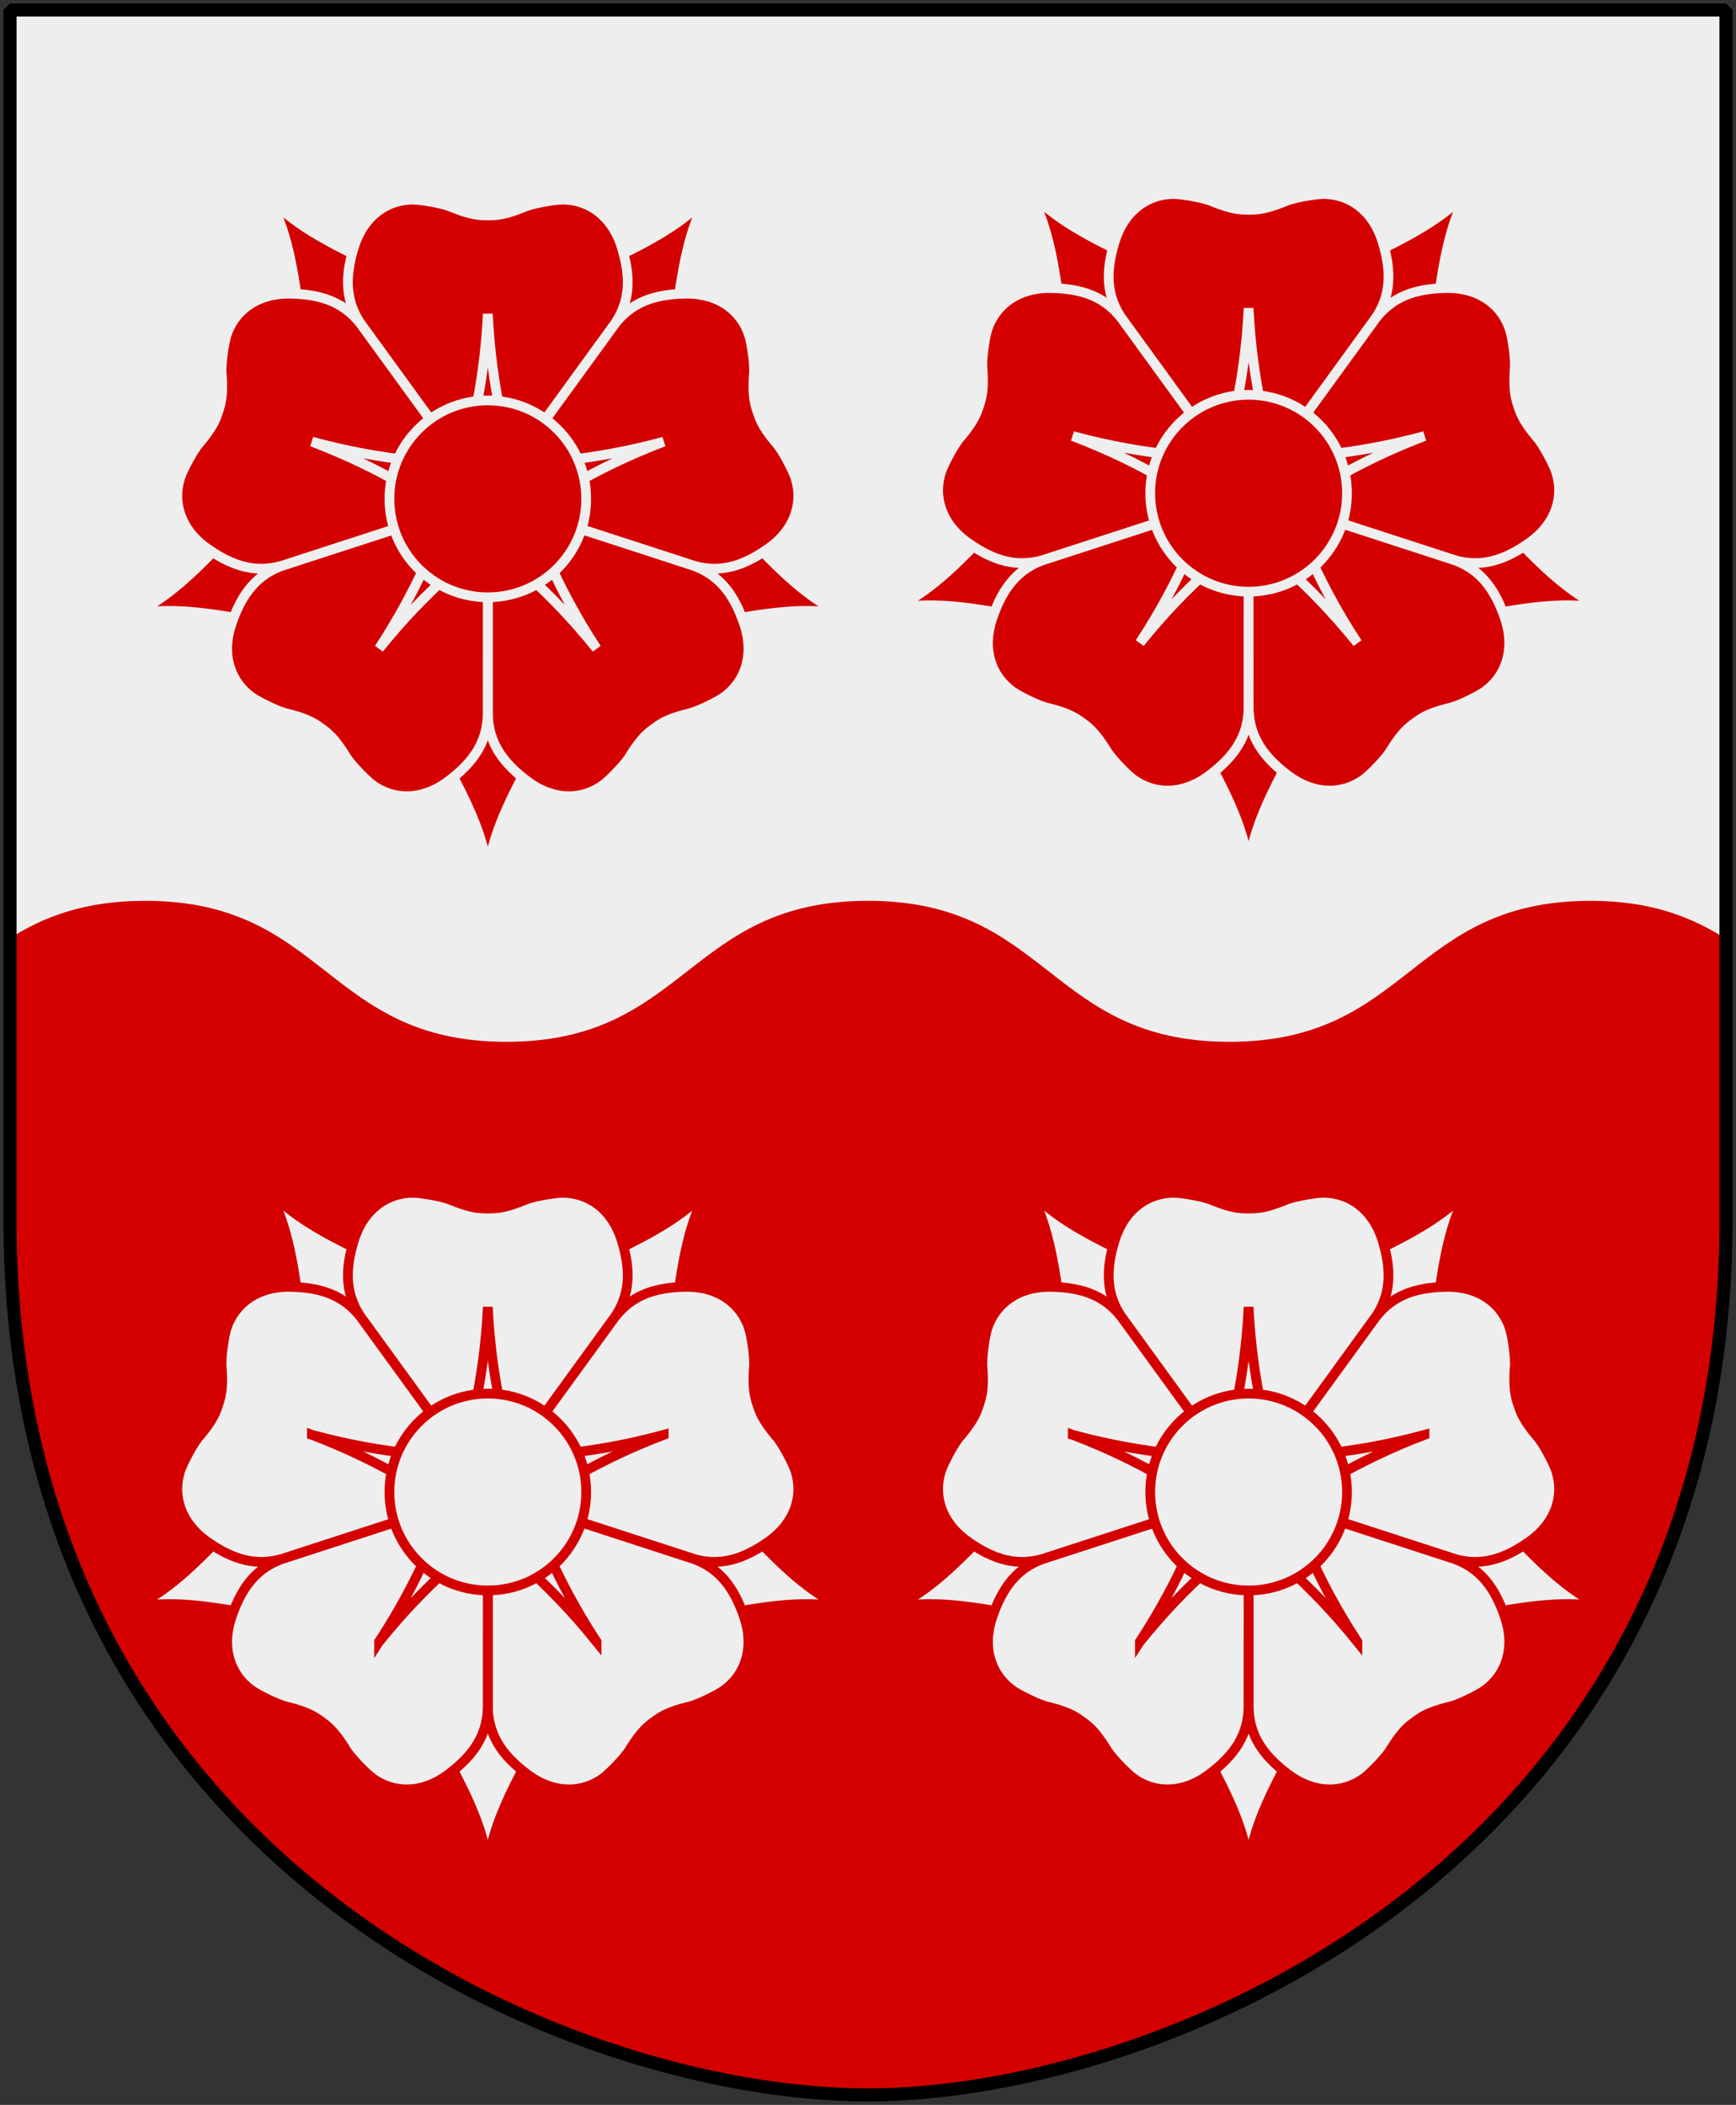
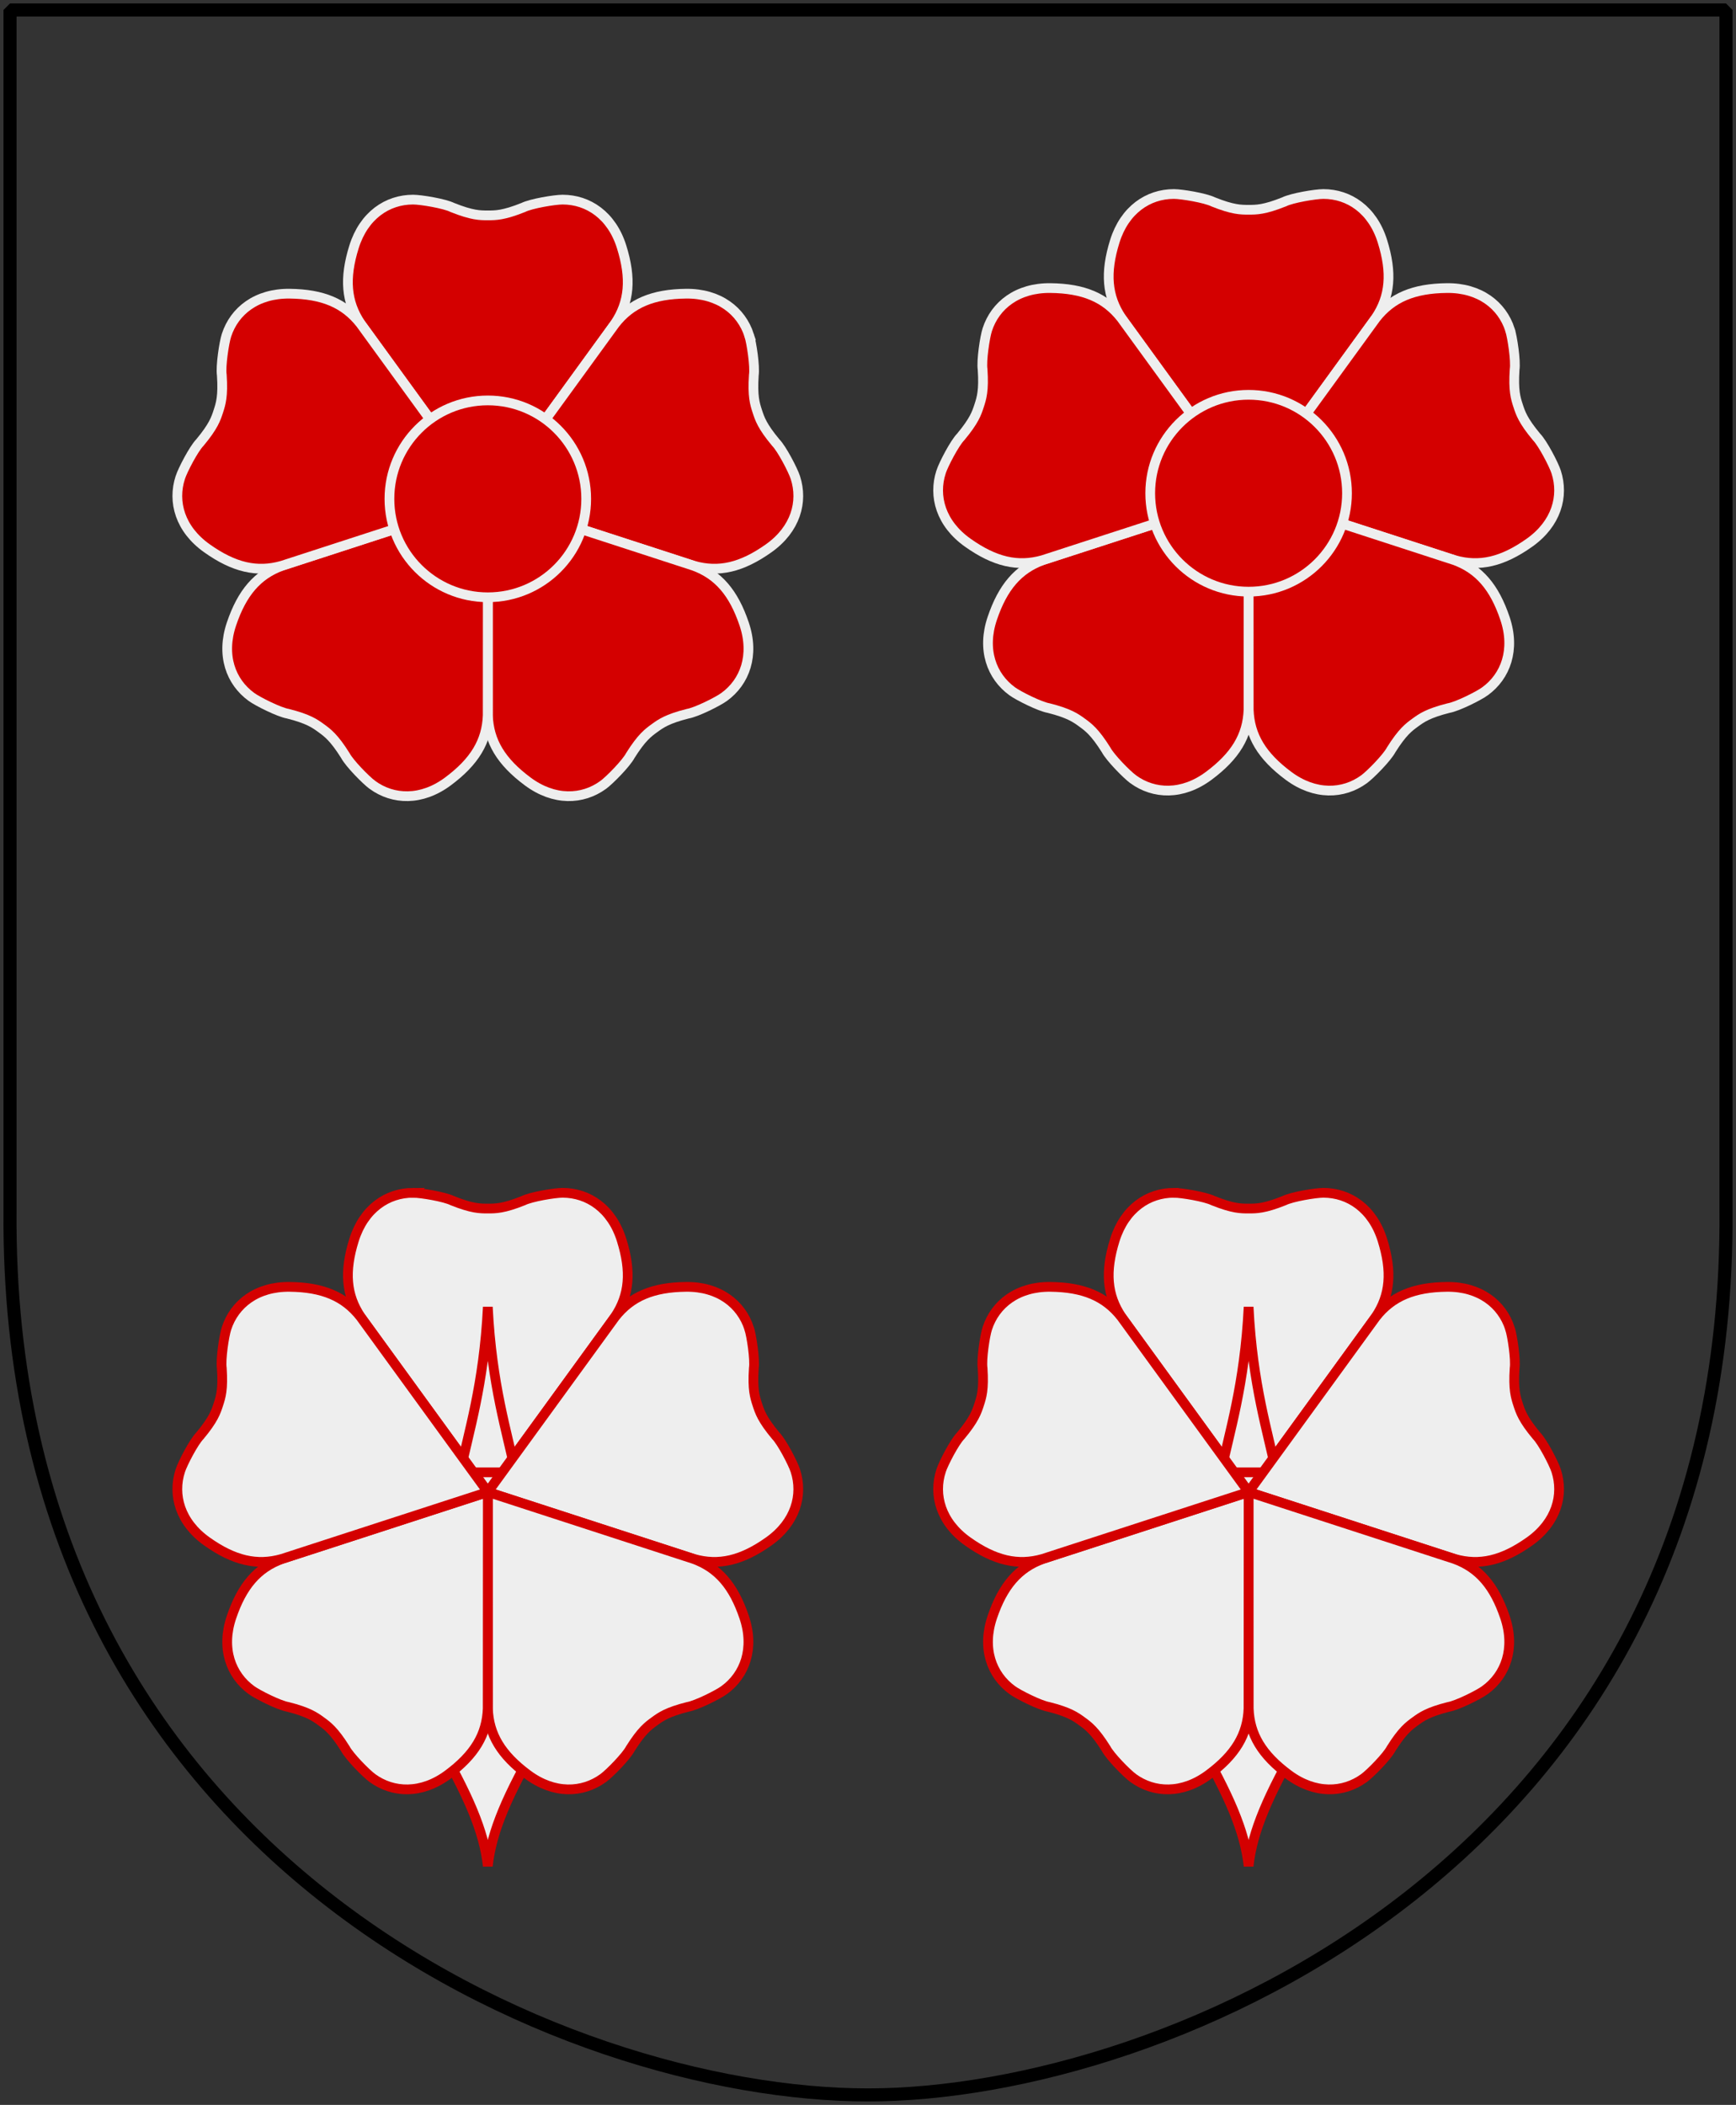
<svg xmlns="http://www.w3.org/2000/svg" xmlns:xlink="http://www.w3.org/1999/xlink" id="svg4166" height="304.2" width="251" version="1.0">
  <rect width="100%" height="100%" fill="#333333" stroke="none" />
  <defs id="defs4168" />
-   <path id="Shield" style="color:#000000;fill:#eeeeee;fill-opacity:1;stroke:none" d="M 249.551,1.44 L 1.45,1.44 L 1.45,174.936 C 0.682,268.657 81.739,302.756 125.5,302.756 C 168.494,302.756 250.318,268.657 249.551,174.936 L 249.551,1.44 z " />
-   <path id="wave-divider" d="m 21,130.188 c -8.823,0 -14.676,2.317 -19.551,5.398 l 0,39.35 C 0.682,268.656 81.739,302.756 125.5,302.756 c 42.994,0 124.818,-34.099 124.051,-127.82 l 0,-39.256 c -4.885,-3.092 -10.737,-5.492 -19.582,-5.492 -26.123,0 -26.096,20.375 -52.219,20.375 -26.123,1e-5 -26.127,-20.375 -52.25,-20.375 -26.123,0 -26.158,20.375 -52.281,20.375 -26.123,1e-5 -26.095,-20.375 -52.219,-20.375 z" style="fill:#d40000" />
  <g style="fill:#d40000;stroke:#eeeeee;stroke-width:2.473" id="Red-rose" transform="matrix(0.569,0,0,0.569,70.531,72.093)">
    <g id="g3361">
-       <path id="g1_rose" d="m -6,27 -7,36 C -5,77 -1,86 0,95 1,86 5,77 13,63 L 6,27 Z" />
      <use height="100%" width="100%" y="0" x="0" xlink:href="#g1_rose" transform="matrix(0.309,0.951,-0.951,0.309,0,0)" id="use7" />
      <use height="100%" width="100%" y="0" x="0" xlink:href="#g1_rose" transform="matrix(-0.809,0.588,-0.588,-0.809,0,0)" id="use9" />
      <use height="100%" width="100%" y="0" x="0" xlink:href="#g1_rose" transform="matrix(-0.809,-0.588,0.588,-0.809,0,0)" id="use11" />
      <use height="100%" width="100%" y="0" x="0" xlink:href="#g1_rose" transform="matrix(0.309,-0.951,0.951,0.309,0,0)" id="use13" />
    </g>
    <g id="g3368">
      <g id="g2_rose">
        <path id="path2843" d="m -19,-76 c -6.5,0 -12.5,4 -15,12 -2.5,8 -2.01,14 1.69,19.5 L 0,0 32.31,-44.5 C 36.01,-50 36.5,-56 34,-64 c -2.5,-8 -8.5,-12 -15,-12 -2,0 -8,1 -10,2 -5,2 -7,2 -9,2 -2,0 -4,0 -9,-2 -2,-1 -8,-2 -10,-2 z" />
-         <path d="m 0,-47 c -1,20 -5,32 -7,42 L 7,-5 C 5,-15 1,-27 0,-47 Z" id="path17" />
      </g>
      <use xlink:href="#g2_rose" transform="matrix(0.309,0.951,-0.951,0.309,0,0)" id="use19" x="0" y="0" width="100%" height="100%" />
      <use xlink:href="#g2_rose" transform="matrix(-0.809,0.588,-0.588,-0.809,0,0)" id="use21" x="0" y="0" width="100%" height="100%" />
      <use xlink:href="#g2_rose" transform="matrix(-0.809,-0.588,0.588,-0.809,0,0)" id="use23" x="0" y="0" width="100%" height="100%" />
      <use xlink:href="#g2_rose" transform="matrix(0.309,-0.951,0.951,0.309,0,0)" id="use25" x="0" y="0" width="100%" height="100%" />
    </g>
    <circle cy="0" cx="0" id="circle27" r="25" />
  </g>
  <use xlink:href="#Red-rose" height="304.2" width="251" y="0" x="0" id="Red-rose-2" transform="translate(110,-0.811)" />
  <g transform="matrix(0.569,0,0,0.569,70.531,215.626)" id="Silver-rose" style="fill:#eeeeee;stroke:#d40000;stroke-width:2.473">
    <g id="g3454">
      <path d="m -6,27 -7,36 C -5,77 -1,86 0,95 1,86 5,77 13,63 L 6,27 Z" id="path3456" />
      <use id="use3458" transform="matrix(0.309,0.951,-0.951,0.309,0,0)" xlink:href="#g1_rose" x="0" y="0" width="100%" height="100%" />
      <use id="use3460" transform="matrix(-0.809,0.588,-0.588,-0.809,0,0)" xlink:href="#g1_rose" x="0" y="0" width="100%" height="100%" />
      <use id="use3462" transform="matrix(-0.809,-0.588,0.588,-0.809,0,0)" xlink:href="#g1_rose" x="0" y="0" width="100%" height="100%" />
      <use id="use3464" transform="matrix(0.309,-0.951,0.951,0.309,0,0)" xlink:href="#g1_rose" x="0" y="0" width="100%" height="100%" />
    </g>
    <g id="g3466">
      <g id="g3468">
        <path d="m -19,-76 c -6.5,0 -12.5,4 -15,12 -2.5,8 -2.01,14 1.69,19.5 L 0,0 32.31,-44.5 C 36.01,-50 36.5,-56 34,-64 c -2.5,-8 -8.5,-12 -15,-12 -2,0 -8,1 -10,2 -5,2 -7,2 -9,2 -2,0 -4,0 -9,-2 -2,-1 -8,-2 -10,-2 z" id="path3470" />
        <path id="path3472" d="m 0,-47 c -1,20 -5,32 -7,42 L 7,-5 C 5,-15 1,-27 0,-47 Z" />
      </g>
      <use height="100%" width="100%" y="0" x="0" id="use3474" transform="matrix(0.309,0.951,-0.951,0.309,0,0)" xlink:href="#g2_rose" />
      <use height="100%" width="100%" y="0" x="0" id="use3476" transform="matrix(-0.809,0.588,-0.588,-0.809,0,0)" xlink:href="#g2_rose" />
      <use height="100%" width="100%" y="0" x="0" id="use3478" transform="matrix(-0.809,-0.588,0.588,-0.809,0,0)" xlink:href="#g2_rose" />
      <use height="100%" width="100%" y="0" x="0" id="use3480" transform="matrix(0.309,-0.951,0.951,0.309,0,0)" xlink:href="#g2_rose" />
    </g>
-     <circle r="25" id="circle3482" cx="0" cy="0" />
  </g>
  <use xlink:href="#Silver-rose" height="304.2" width="251" y="0" x="0" id="Silver-rose-2" transform="translate(110,0)" />
  <path id="Frame" style="fill:none;fill-opacity:0;stroke:#000000;stroke-width:1.888;stroke-linejoin:bevel" d="M 249.551,1.44 L 1.45,1.44 L 1.45,174.936 C 0.682,268.657 81.739,302.756 125.5,302.756 C 168.494,302.756 250.318,268.657 249.551,174.936 L 249.551,1.44 z " />
</svg>